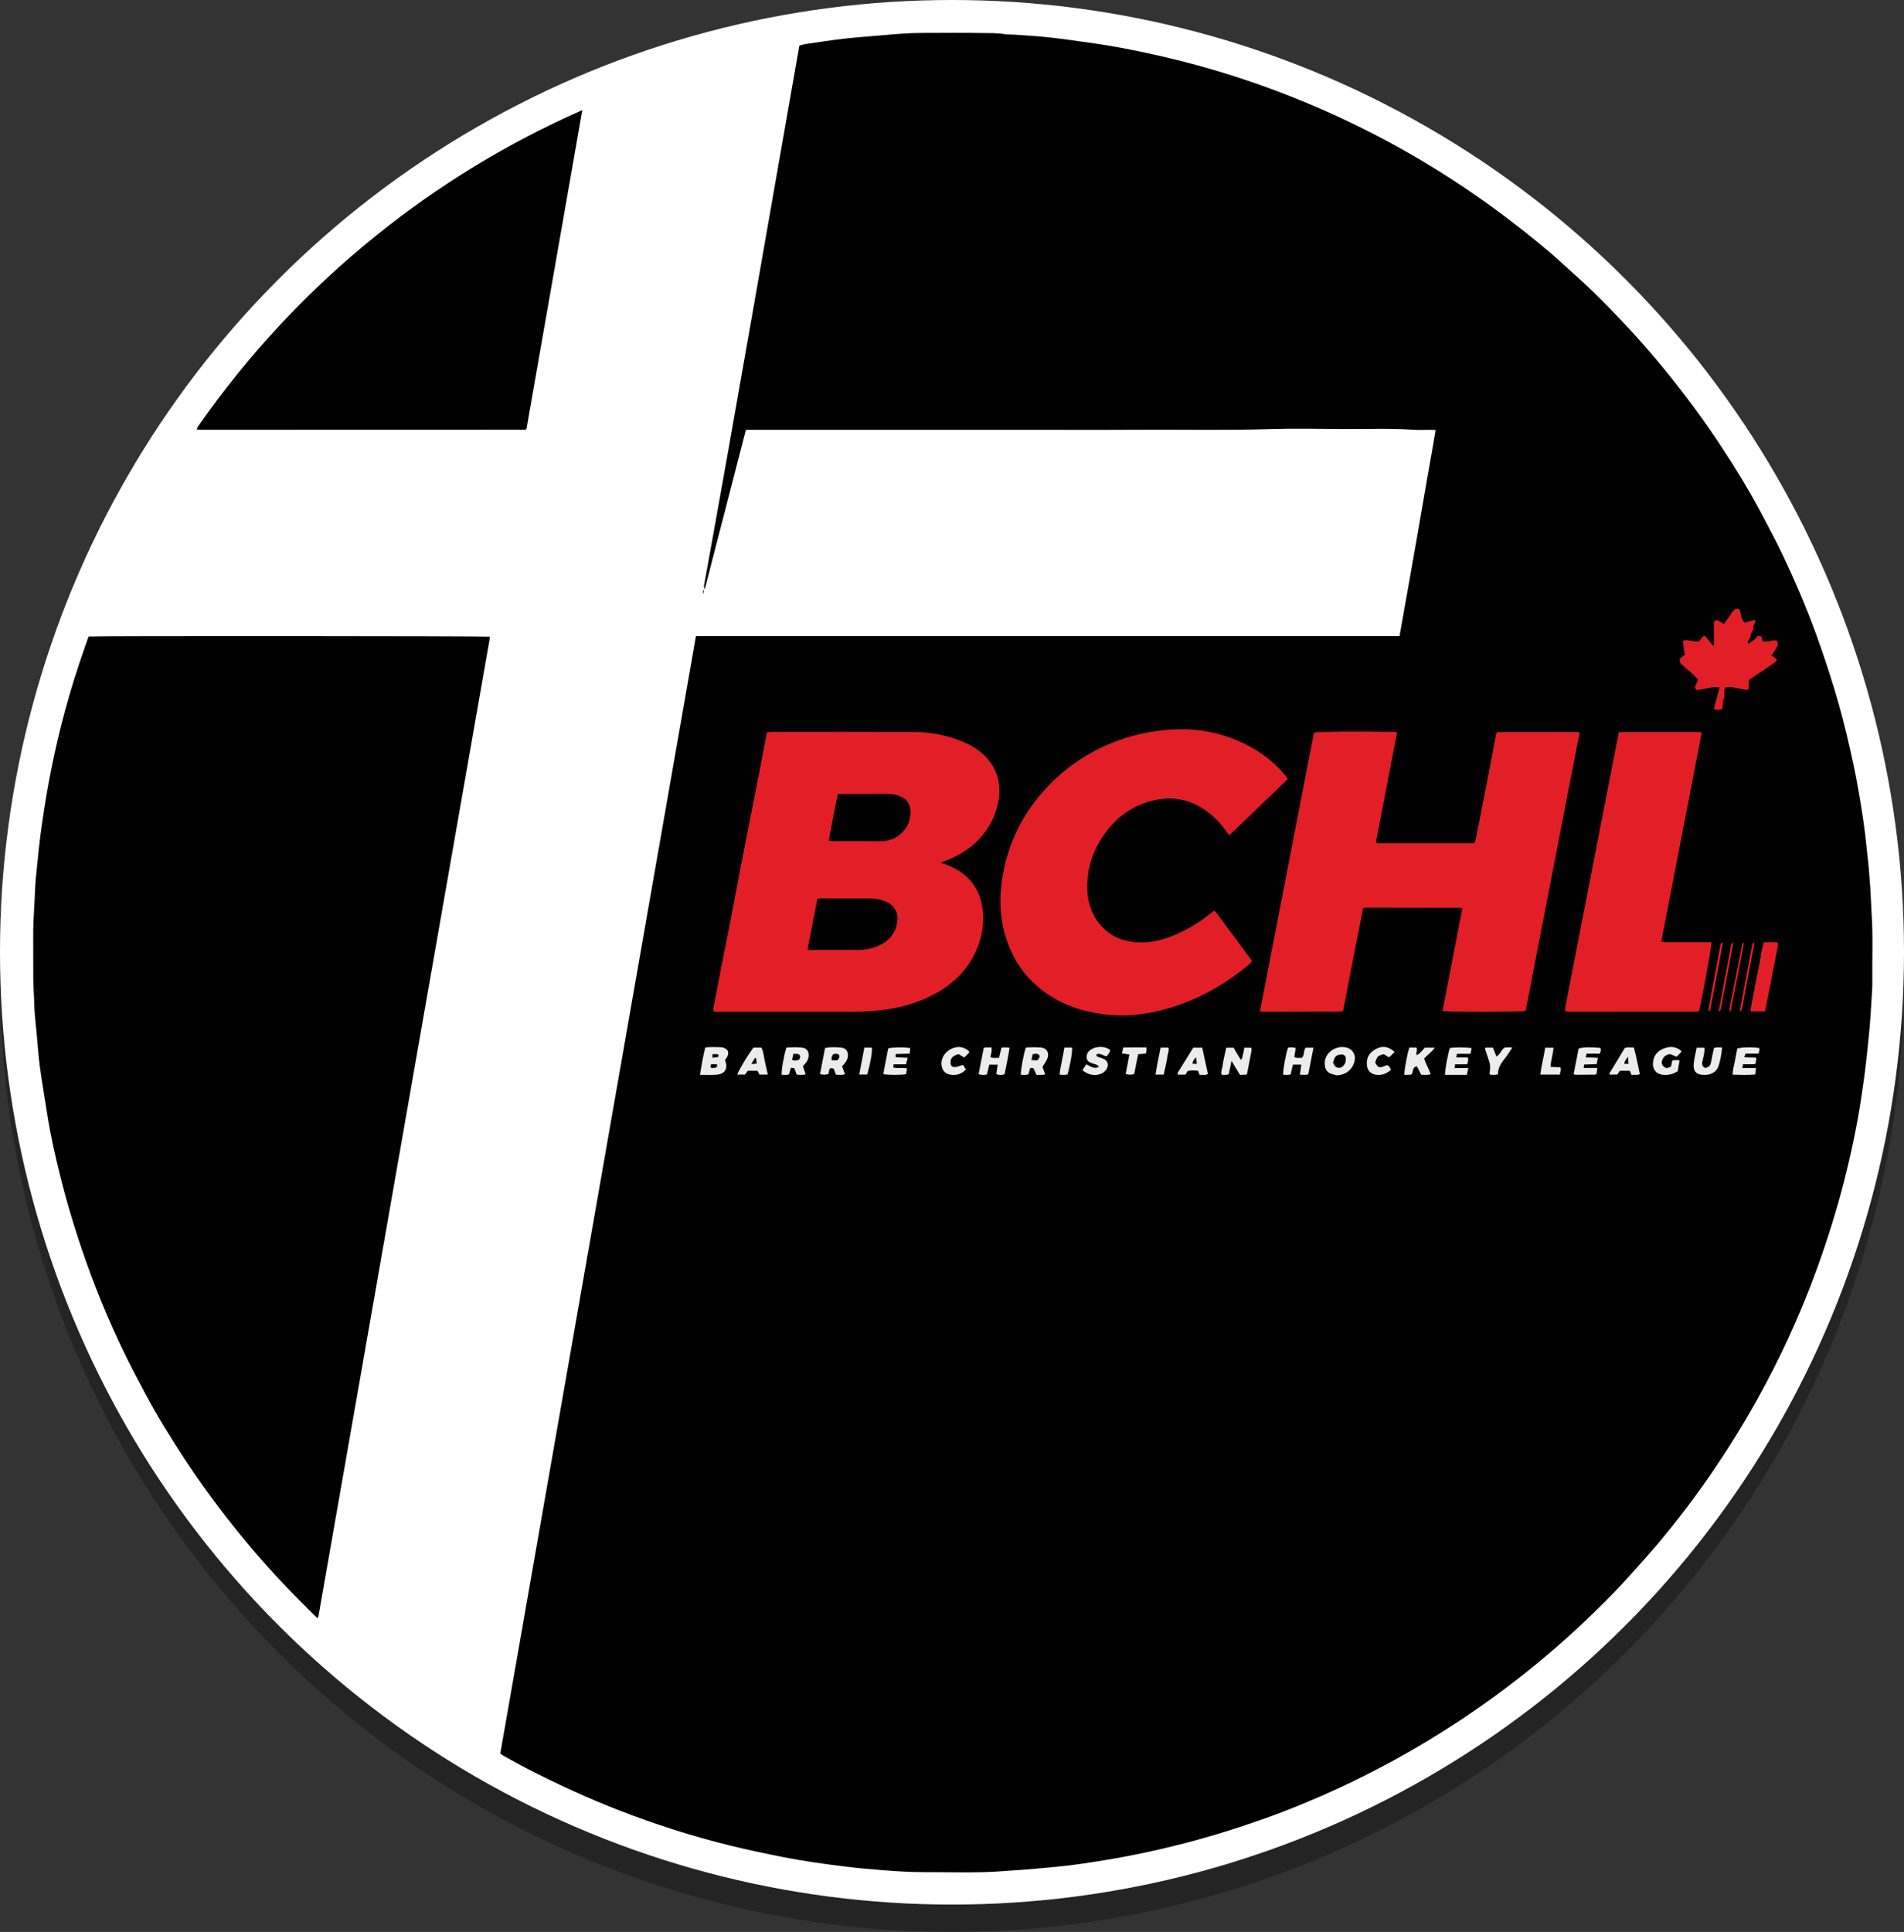
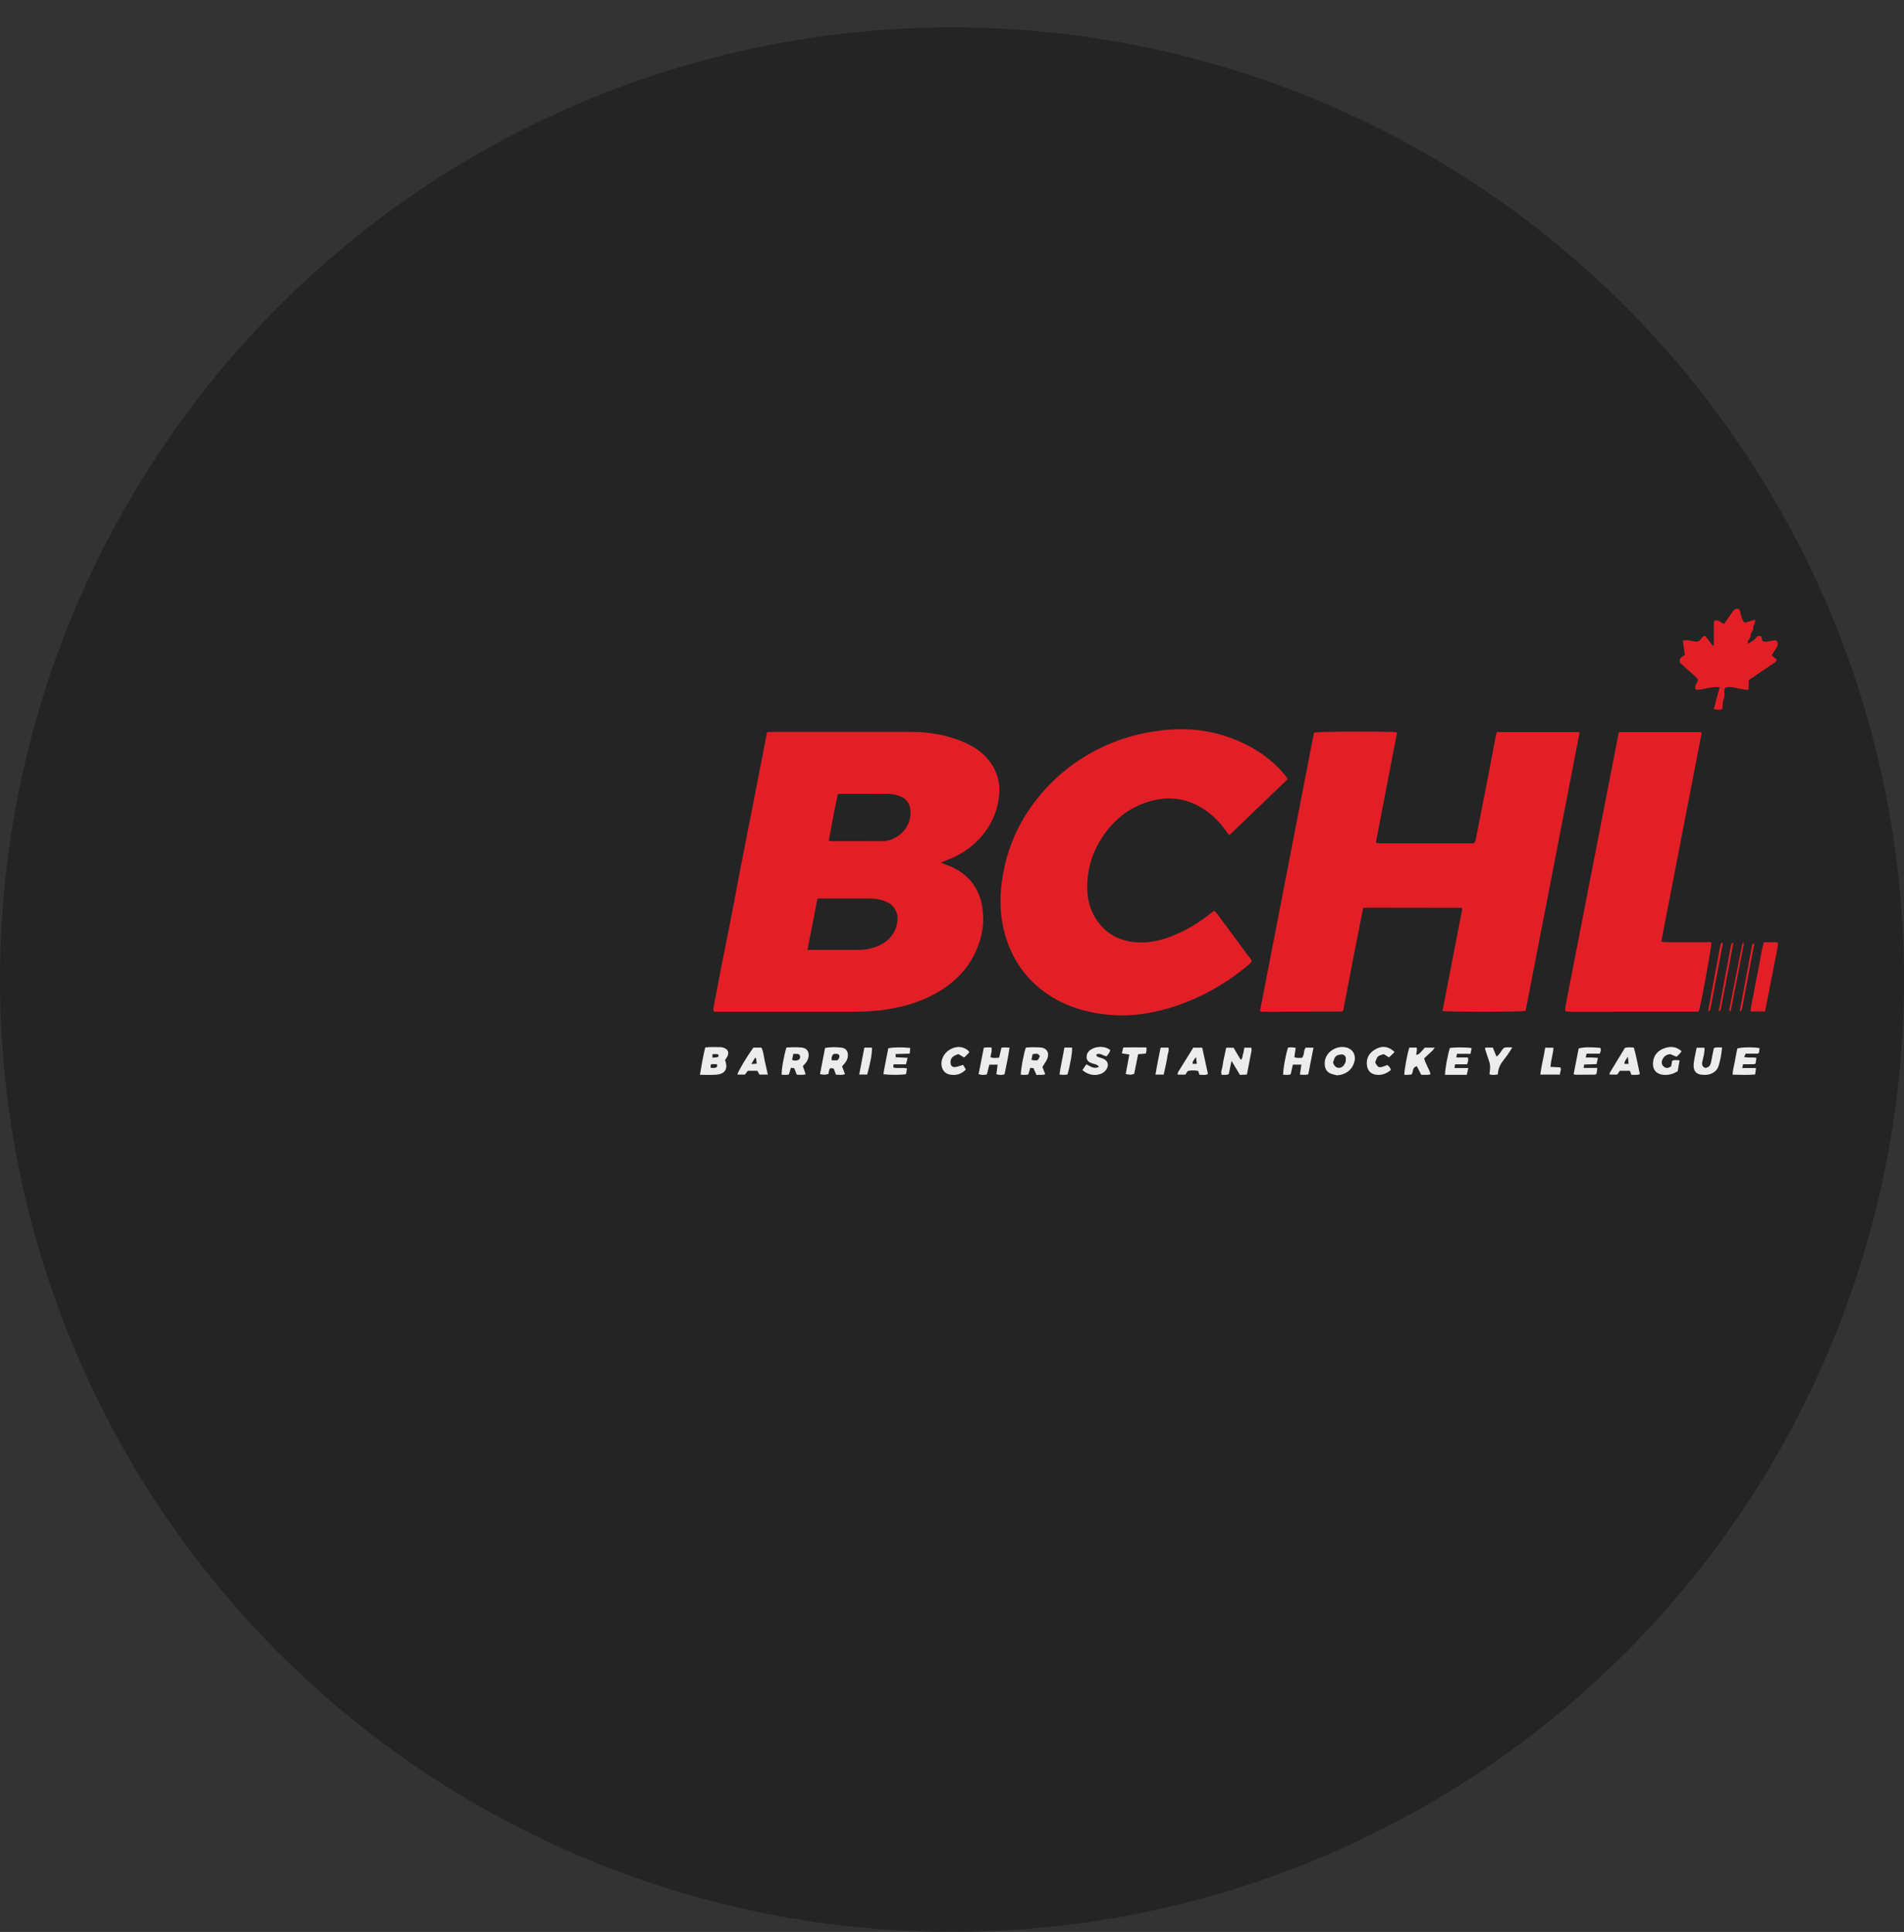
<svg xmlns="http://www.w3.org/2000/svg" version="1.1" id="Layer_1_copy" x="0px" y="0px" width="696.126px" height="706.126px" viewBox="0 0 696.126 706.126" enable-background="new 0 0 696.126 706.126" xml:space="preserve">
  <rect x="0" y="0" width="696.126" height="706.126" fill="#333333" stroke="none" />
  <circle opacity="0.3" fill-rule="evenodd" clip-rule="evenodd" fill="#020101" cx="348.063" cy="358.063" r="348.063" />
-   <circle fill-rule="evenodd" clip-rule="evenodd" fill="#FFFFFF" cx="348.063" cy="348.063" r="348.063" />
  <g>
-     <path fill-rule="evenodd" clip-rule="evenodd" fill="#020101" d="M254.438,232.502c85.907,0,171.49,0,257.239,0   c1.124-6.309,2.241-12.546,3.346-18.785c1.11-6.27,2.216-12.541,3.311-18.813c1.096-6.273,2.192-12.546,3.257-18.825   c1.061-6.251,2.239-12.483,3.279-18.899c-0.674-0.038-1.136-0.084-1.597-0.086c-2.24-0.007-4.489,0.128-6.718-0.026   c-8.703-0.604-17.414-0.185-26.12-0.267c-8.719-0.082-17.445-0.244-26.156,0.031c-15.748,0.497-31.493,0.154-47.238,0.24   c-15.839,0.086-31.679,0.019-47.518,0.019c-15.76,0-31.519,0-47.278,0c-15.759,0-31.519,0-47.277,0c-0.712,0-1.423,0-2.256,0   c-5.02,19.44-10.009,38.766-14.999,58.092c-0.093-0.016-0.185-0.032-0.278-0.048c0-0.458-0.07-0.928,0.01-1.371   c11.926-65.615,23.229-131.34,34.802-197.086c0.863-0.221,1.609-0.483,2.377-0.595c4.561-0.665,9.116-1.383,13.693-1.912   c4.345-0.502,8.712-0.803,13.071-1.179c3.168-0.273,6.334-0.576,9.508-0.769c2.39-0.145,4.788-0.178,7.184-0.186   c6.88-0.023,13.761-0.085,20.639,0.029c2.86,0.047,5.738-0.065,8.593,0.411c1.25,0.208,2.548,0.109,3.82,0.203   c4.204,0.308,8.42,0.521,12.605,0.994c5.524,0.625,11.029,1.433,16.535,2.215c6.15,0.874,12.246,2.053,18.326,3.333   c8.586,1.809,17.088,3.947,25.495,6.437c10.075,2.985,19.992,6.439,29.747,10.361c10.215,4.107,20.205,8.707,29.963,13.792   c9.196,4.792,18.145,10.02,26.858,15.651c12.41,8.02,24.216,16.852,35.503,26.376c3.352,2.828,6.528,5.862,9.815,8.768   c4.313,3.813,8.402,7.86,12.429,11.97c7.037,7.182,13.764,14.645,20.131,22.43c7.328,8.96,14.212,18.249,20.594,27.906   c5.146,7.787,10.018,15.743,14.426,23.971c2.862,5.342,5.719,10.695,8.317,16.167c4.511,9.494,8.634,19.156,12.22,29.05   c3.04,8.39,5.814,16.857,8.233,25.444c1.924,6.827,3.546,13.728,5.056,20.658c1.508,6.923,2.685,13.904,3.753,20.901   c0.707,4.636,1.152,9.313,1.677,13.977c0.444,3.955,0.736,7.922,1.014,11.894c0.211,3.024,0.266,6.051,0.467,9.069   c0.552,8.307,0.148,16.617,0.249,24.925c0.029,2.385-0.195,4.774-0.338,7.16c-0.182,3.02-0.346,6.042-0.612,9.055   c-0.344,3.881-0.758,7.755-1.185,11.628c-0.323,2.924-0.66,5.848-1.086,8.759c-0.655,4.485-1.297,8.978-2.115,13.436   c-1.323,7.207-2.883,14.366-4.673,21.474c-2.861,11.36-6.338,22.527-10.346,33.537c-3.135,8.612-6.647,17.066-10.479,25.384   c-3.57,7.747-7.477,15.33-11.634,22.782c-4.587,8.225-9.542,16.223-14.803,24.029c-6.69,9.931-13.909,19.471-21.643,28.611   c-3.139,3.711-6.453,7.273-9.67,10.919c-3.915,4.437-8.082,8.63-12.304,12.767c-7.412,7.263-15.136,14.183-23.197,20.716   c-8.742,7.085-17.788,13.76-27.197,19.938c-7.736,5.081-15.65,9.859-23.774,14.298c-6.514,3.558-13.13,6.906-19.862,10.021   c-8.893,4.115-17.939,7.864-27.174,11.156c-9.831,3.505-19.782,6.601-29.893,9.203c-9.568,2.462-19.216,4.519-28.965,6.104   c-5.963,0.969-11.937,1.89-17.958,2.438c-3.563,0.324-7.124,0.661-10.688,0.955c-2.379,0.196-4.766,0.292-7.144,0.493   c-10.212,0.859-20.444,0.403-30.667,0.434c-4.537,0.014-9.083-0.305-13.611-0.642c-4.993-0.371-9.985-0.821-14.951-1.445   c-7.495-0.942-14.987-1.962-22.399-3.438c-6.4-1.274-12.795-2.611-19.133-4.165c-13.858-3.396-27.423-7.741-40.729-12.906   c-11.38-4.418-22.442-9.528-33.305-15.079c-2.98-1.523-5.893-3.178-8.829-4.787c-0.413-0.226-0.777-0.541-1.274-0.894   C206.738,504.842,230.572,368.76,254.438,232.502z M30.78,237.234c-2.632,7.514-5.012,15.106-7.079,22.795   c-1.841,6.846-3.47,13.742-4.877,20.691c-1.39,6.864-2.509,13.769-3.52,20.699c-0.93,6.378-1.51,12.789-2.165,19.193   c-0.3,2.928-0.345,5.882-0.512,8.824c-0.262,4.618-0.546,9.233-0.486,13.866c0.061,4.718-0.028,9.438,0.028,14.156   c0.034,2.867,0.219,5.733,0.333,8.6c0.051,1.275,0.048,2.555,0.154,3.825c0.225,2.692,0.507,5.381,0.763,8.071   c0.384,4.039,0.632,8.096,1.182,12.111c0.82,5.985,1.852,11.942,2.794,17.911c1.144,7.241,2.767,14.387,4.528,21.493   c2.702,10.9,5.984,21.63,9.758,32.213c3.855,10.813,8.285,21.383,13.229,31.732c2.577,5.393,5.379,10.683,8.205,15.951   c4.449,8.295,9.368,16.313,14.551,24.169c6.154,9.327,12.787,18.305,19.833,26.974c6.795,8.36,13.994,16.364,21.576,24.02   c1.914,1.933,3.842,3.85,5.77,5.768c0.392,0.39,0.812,0.751,1.267,1.17c0.135-0.3,0.279-0.501,0.317-0.721   c20.895-119.205,41.783-238.413,62.668-357.62c0.013-0.074-0.016-0.161-0.046-0.233c-0.027-0.065-0.085-0.118-0.129-0.176   c-1.863-0.243-142.8-0.321-146.535-0.066C31.835,234.225,31.307,235.729,30.78,237.234z M137.692,85.958   c-25.094,20.178-46.842,43.497-65.289,69.892c-0.208,0.298-0.295,0.682-0.466,1.09c0.381,0.068,0.604,0.143,0.828,0.143   c39.755-0.006,79.511-0.018,119.267-0.032c0.071,0,0.146-0.05,0.211-0.089c0.068-0.041,0.127-0.097,0.247-0.19   c6.775-38.653,13.553-77.359,20.409-116.529C185.52,52.318,160.618,67.523,137.692,85.958z M257.037,215.763   c0.02,0.351,0.039,0.702,0.09,1.623c0.135-0.914,0.187-1.261,0.237-1.607C257.255,215.773,257.146,215.768,257.037,215.763z" />
-     <path fill-rule="evenodd" clip-rule="evenodd" fill="#E21F26" d="M629.69,344.473c0.08,0.233,0.197,0.391,0.173,0.523   c-1.493,7.932-2.995,15.862-4.513,23.789c-0.055,0.289-0.27,0.547-0.4,0.799c-0.121-0.017-0.194-0.006-0.229-0.037   c-0.058-0.051-0.104-0.125-0.129-0.198c-0.023-0.072-0.031-0.159-0.018-0.234c1.496-8.013,2.994-16.025,4.502-24.036   c0.026-0.144,0.157-0.274,0.256-0.396C629.379,344.624,629.466,344.6,629.69,344.473z M640.575,345.512   c-1.501,7.915-2.979,15.833-4.448,23.753c-0.02,0.103,0.139,0.236,0.265,0.438c0.198-0.384,0.467-0.707,0.535-1.068   c1.502-7.91,2.983-15.824,4.455-23.739c0.02-0.107-0.13-0.245-0.255-0.465C640.92,344.826,640.644,345.149,640.575,345.512z    M632.843,369.149c1.578-7.97,3.145-15.942,4.699-23.917c0.042-0.213-0.062-0.454-0.119-0.821   c-0.199,0.266-0.396,0.412-0.432,0.591c-1.572,7.894-3.133,15.79-4.682,23.689c-0.057,0.29,0.019,0.605,0.044,1.158   C632.62,369.477,632.808,369.328,632.843,369.149z M628.746,369.609c0.146-0.269,0.374-0.522,0.429-0.809   c1.523-7.984,3.029-15.972,4.531-23.96c0.012-0.061-0.057-0.146-0.104-0.206c-0.032-0.039-0.096-0.05-0.226-0.111   c-0.17,0.345-0.431,0.676-0.5,1.042c-1.505,7.975-2.989,15.953-4.478,23.932C628.515,369.534,628.63,369.572,628.746,369.609z    M346.937,314.104c5.774-2.344,10.531-5.987,14.016-11.182c2.157-3.216,3.518-6.746,4.147-10.602   c0.8-4.887-0.033-9.356-2.846-13.436c-2.387-3.462-5.701-5.789-9.48-7.462c-6.143-2.72-12.646-3.871-19.318-3.897   c-17.113-0.068-34.226-0.024-51.339-0.017c-0.54,0-1.079,0.094-1.696,0.151c-0.39,2.042-0.756,3.996-1.135,5.947   c-1.218,6.251-2.438,12.501-3.659,18.75c-0.901,4.607-1.811,9.214-2.714,13.821c-0.828,4.218-1.667,8.434-2.476,12.656   c-1.063,5.55-2.08,11.11-3.157,16.658c-1,5.157-2.07,10.3-3.081,15.455c-1.133,5.78-2.238,11.565-3.342,17.35   c-0.084,0.443-0.266,0.933,0.326,1.497c0.694,0,1.562,0,2.43,0c15.914,0,31.827-0.014,47.741,0.008   c4.476,0.006,8.919-0.209,13.353-0.928c6.037-0.978,11.808-2.712,17.168-5.654c6.692-3.675,11.953-8.763,15.068-15.857   c2.303-5.241,3.131-10.725,2.096-16.347c-1.188-6.46-4.838-11.197-10.823-14.024c-1.348-0.637-2.77-1.116-4.284-1.717   C345.015,314.853,345.981,314.491,346.937,314.104z M298.854,328.519c0.495-0.05,0.879-0.121,1.262-0.122   c6-0.006,11.999-0.014,17.998,0.004c2.259,0.007,4.405,0.461,6.475,1.456c2.203,1.059,3.963,3.684,3.501,6.953   c-0.607,4.294-3.037,7.137-6.846,8.849c-2.337,1.051-4.851,1.536-7.444,1.528c-5.358-0.019-10.718-0.005-16.077-0.005   c-0.706,0-1.412,0-2.506,0C296.47,340.748,297.653,334.675,298.854,328.519z M306.311,290.267c0.759-0.045,1.309-0.106,1.858-0.107   c5.358-0.007,10.716,0.005,16.074-0.01c1.698-0.005,3.348,0.266,4.907,0.905c2.36,0.966,3.589,2.695,3.729,5.331   c0.361,6.811-5.525,11.124-10.44,11.085c-6.158-0.049-12.316-0.012-18.474-0.021c-0.228,0-0.455-0.087-0.963-0.191   C304.07,301.494,305.121,295.882,306.311,290.267z M498.389,331.869c-1.264,6.403-2.51,12.645-3.726,18.893   c-1.215,6.246-2.4,12.499-3.573,18.62c-0.191,0.158-0.249,0.217-0.316,0.259c-0.065,0.04-0.141,0.089-0.212,0.089   c-9.678,0.022-19.355,0.042-29.033,0.055c-0.229,0-0.458-0.083-0.872-0.163c6.567-34.009,13.181-67.964,19.752-101.857   c2.263-0.378,17.356-0.5,28.938-0.257c0.46,0.01,0.919,0.109,1.455,0.177c-2.563,13.47-5.233,26.804-7.776,40.297   c0.535,0.117,0.896,0.265,1.258,0.265c11.358,0.01,22.718,0.005,34.077-0.001c0.154,0,0.309-0.056,0.682-0.128   c0.168-0.461,0.455-1.017,0.572-1.606c1.594-8.043,3.178-16.089,4.736-24.14c0.877-4.534,1.698-9.079,2.56-13.616   c0.072-0.379,0.259-0.736,0.412-1.159c10.025,0,20,0,29.888,0c0.136,0.149,0.205,0.196,0.23,0.26   c0.028,0.071,0.034,0.161,0.02,0.237c-6.564,33.83-13.132,67.659-19.688,101.433c-2.125,0.352-28.292,0.363-30.381,0.022   c2.417-12.499,4.833-24.996,7.243-37.455c-0.139-0.1-0.201-0.151-0.27-0.191c-0.067-0.039-0.141-0.095-0.212-0.095   c-11.518-0.021-23.035-0.037-34.554-0.049C499.287,331.757,498.977,331.813,498.389,331.869z M470.808,284.767   c-7.174,6.849-14.13,13.656-21.338,20.479c-0.41-0.476-0.743-0.789-0.988-1.159c-2.104-3.17-4.72-5.846-7.85-7.993   c-6.016-4.128-12.6-5.234-19.629-3.379c-8.406,2.218-14.532,7.435-18.934,14.799c-2.407,4.029-3.894,8.433-4.378,13.064   c-0.574,5.49,0.026,10.857,3.226,15.621c3.501,5.213,8.478,7.808,14.674,8.219c4.978,0.33,9.662-0.851,14.18-2.809   c4.343-1.882,8.405-4.248,12.114-7.203c0.625-0.498,1.272-0.967,2.017-1.53c0.317,0.311,0.69,0.589,0.956,0.947   c4.199,5.638,8.384,11.285,12.567,16.935c0.092,0.124,0.127,0.29,0.253,0.594c-0.293,0.346-0.587,0.812-0.989,1.147   c-8.682,7.249-18.339,12.723-29.211,15.96c-3.821,1.139-7.699,1.951-11.687,2.376c-2.719,0.29-5.425,0.416-8.126,0.252   c-8.645-0.524-16.839-2.597-24.184-7.409c-7.201-4.718-12.201-11.175-15.123-19.242c-2.322-6.414-3.003-13.08-2.345-19.818   c1.218-12.466,5.76-23.621,13.719-33.354c6.116-7.478,13.494-13.368,22.139-17.643c6.179-3.055,12.677-5.12,19.516-6.199   c4.843-0.764,9.688-1.083,14.554-0.736c5.026,0.358,9.926,1.465,14.647,3.256c6.505,2.469,12.316,6.041,17.192,11.048   c0.834,0.857,1.575,1.806,2.345,2.725C470.326,283.955,470.471,284.242,470.808,284.767z M572.266,369.454   c0.03-0.549-0.008-1.184,0.109-1.788c6.484-33.34,12.982-66.677,19.49-100.073c10.139,0,20.108,0,30.023,0   c0.115,0.127,0.184,0.175,0.21,0.24c0.028,0.071,0.035,0.161,0.02,0.237c-4.9,25.308-9.804,50.616-14.737,76.083   c0.576,0.078,1.094,0.206,1.611,0.208c4.797,0.016,9.594,0.009,14.391,0.009c0.787,0,1.574,0,2.348,0   c0.067,1.666-3.519,21.25-4.566,25.16c-0.068,0.042-0.135,0.087-0.204,0.125c-0.068,0.039-0.141,0.101-0.211,0.101   c-15.83,0.014-31.66,0.023-47.489,0.026c-0.232,0-0.466-0.063-0.694-0.114C572.494,369.652,572.436,369.578,572.266,369.454z    M620.803,248.333c-1.883-2.185-4.367-3.937-6.537-6.053c-0.588-1.607,0.638-2.231,1.729-2.894   c-0.247-1.776-0.483-3.476-0.718-5.154c1.997-0.798,3.817,0.664,5.793,0.164c0.855-0.497,1.075-1.973,2.41-1.915   c0.942,1.207,1.847,2.365,2.804,3.591c0.474-0.387,0.282-0.871,0.323-1.275c0.039-0.396,0.009-0.799,0.01-1.199   c0-0.48,0-0.96,0-1.44c0-0.4,0-0.799,0-1.199c0-0.48,0-0.96,0-1.44c0-0.4-0.014-0.8,0.003-1.2c0.019-0.467,0.062-0.933,0.095-1.398   c1.557-0.622,2.393,0.626,3.594,1.158c1.071-1.528,2.169-3.07,3.24-4.631c0.565-0.826,1.281-1.15,2.379-0.792   c0.738,1.53,0.472,3.563,1.954,4.955c1.214-0.356,2.466-0.723,3.754-1.101c0.348,1.234-0.79,2.039-0.648,3.025   c0.171,1.192-1.133,1.79-0.982,2.861c0.155,1.109-1.469,1.574-0.912,2.882c1.381-0.675,2.533-1.556,3.548-2.809   c0.407,0.04,0.857,0.083,1.344,0.131c0.136,0.621,0.252,1.147,0.354,1.618c1.791,0.955,3.474-0.582,5.234-0.072   c0.503,0.843,0.526,1.646,0.007,2.468c-0.593,0.938-1.18,1.879-1.835,2.925c0.604,0.496,1.201,0.984,1.904,1.561   c-0.177,0.293-0.292,0.709-0.563,0.898c-1.944,1.353-3.92,2.659-5.886,3.981c-1.243,0.836-2.486,1.673-3.84,2.584   c0,1.125,0,2.223,0,3.297c-0.378,0.146-0.607,0.327-0.8,0.294c-1.563-0.265-3.124-0.542-4.672-0.873   c-1.034-0.222-2.04-0.287-3.076,0.047c-0.838,1.257,0.006,2.77-0.538,3.949c-0.573,1.241-0.369,2.492-0.55,3.82   c-0.989,0.488-1.966,0.347-3.134,0.086c0.711-2.669,1.395-5.236,2.124-7.974c-2.964-0.47-5.739,0.989-8.585,0.924   C619.062,250.615,620.757,249.752,620.803,248.333z M645.332,369.695c-1.821,0-3.471,0-5.312,0c0.265-2.92,1.042-5.653,1.49-8.435   c0.453-2.818,1.119-5.602,1.642-8.41c0.521-2.792,0.875-5.619,1.73-8.433c1.752-0.016,3.397-0.199,5.087,0.124   c0,0.563,0.076,1.044-0.012,1.494C648.432,353.905,646.886,361.771,645.332,369.695z" />
+     <path fill-rule="evenodd" clip-rule="evenodd" fill="#E21F26" d="M629.69,344.473c0.08,0.233,0.197,0.391,0.173,0.523   c-1.493,7.932-2.995,15.862-4.513,23.789c-0.055,0.289-0.27,0.547-0.4,0.799c-0.121-0.017-0.194-0.006-0.229-0.037   c-0.058-0.051-0.104-0.125-0.129-0.198c-0.023-0.072-0.031-0.159-0.018-0.234c1.496-8.013,2.994-16.025,4.502-24.036   c0.026-0.144,0.157-0.274,0.256-0.396C629.379,344.624,629.466,344.6,629.69,344.473z M640.575,345.512   c-1.501,7.915-2.979,15.833-4.448,23.753c-0.02,0.103,0.139,0.236,0.265,0.438c0.198-0.384,0.467-0.707,0.535-1.068   c1.502-7.91,2.983-15.824,4.455-23.739C640.92,344.826,640.644,345.149,640.575,345.512z    M632.843,369.149c1.578-7.97,3.145-15.942,4.699-23.917c0.042-0.213-0.062-0.454-0.119-0.821   c-0.199,0.266-0.396,0.412-0.432,0.591c-1.572,7.894-3.133,15.79-4.682,23.689c-0.057,0.29,0.019,0.605,0.044,1.158   C632.62,369.477,632.808,369.328,632.843,369.149z M628.746,369.609c0.146-0.269,0.374-0.522,0.429-0.809   c1.523-7.984,3.029-15.972,4.531-23.96c0.012-0.061-0.057-0.146-0.104-0.206c-0.032-0.039-0.096-0.05-0.226-0.111   c-0.17,0.345-0.431,0.676-0.5,1.042c-1.505,7.975-2.989,15.953-4.478,23.932C628.515,369.534,628.63,369.572,628.746,369.609z    M346.937,314.104c5.774-2.344,10.531-5.987,14.016-11.182c2.157-3.216,3.518-6.746,4.147-10.602   c0.8-4.887-0.033-9.356-2.846-13.436c-2.387-3.462-5.701-5.789-9.48-7.462c-6.143-2.72-12.646-3.871-19.318-3.897   c-17.113-0.068-34.226-0.024-51.339-0.017c-0.54,0-1.079,0.094-1.696,0.151c-0.39,2.042-0.756,3.996-1.135,5.947   c-1.218,6.251-2.438,12.501-3.659,18.75c-0.901,4.607-1.811,9.214-2.714,13.821c-0.828,4.218-1.667,8.434-2.476,12.656   c-1.063,5.55-2.08,11.11-3.157,16.658c-1,5.157-2.07,10.3-3.081,15.455c-1.133,5.78-2.238,11.565-3.342,17.35   c-0.084,0.443-0.266,0.933,0.326,1.497c0.694,0,1.562,0,2.43,0c15.914,0,31.827-0.014,47.741,0.008   c4.476,0.006,8.919-0.209,13.353-0.928c6.037-0.978,11.808-2.712,17.168-5.654c6.692-3.675,11.953-8.763,15.068-15.857   c2.303-5.241,3.131-10.725,2.096-16.347c-1.188-6.46-4.838-11.197-10.823-14.024c-1.348-0.637-2.77-1.116-4.284-1.717   C345.015,314.853,345.981,314.491,346.937,314.104z M298.854,328.519c0.495-0.05,0.879-0.121,1.262-0.122   c6-0.006,11.999-0.014,17.998,0.004c2.259,0.007,4.405,0.461,6.475,1.456c2.203,1.059,3.963,3.684,3.501,6.953   c-0.607,4.294-3.037,7.137-6.846,8.849c-2.337,1.051-4.851,1.536-7.444,1.528c-5.358-0.019-10.718-0.005-16.077-0.005   c-0.706,0-1.412,0-2.506,0C296.47,340.748,297.653,334.675,298.854,328.519z M306.311,290.267c0.759-0.045,1.309-0.106,1.858-0.107   c5.358-0.007,10.716,0.005,16.074-0.01c1.698-0.005,3.348,0.266,4.907,0.905c2.36,0.966,3.589,2.695,3.729,5.331   c0.361,6.811-5.525,11.124-10.44,11.085c-6.158-0.049-12.316-0.012-18.474-0.021c-0.228,0-0.455-0.087-0.963-0.191   C304.07,301.494,305.121,295.882,306.311,290.267z M498.389,331.869c-1.264,6.403-2.51,12.645-3.726,18.893   c-1.215,6.246-2.4,12.499-3.573,18.62c-0.191,0.158-0.249,0.217-0.316,0.259c-0.065,0.04-0.141,0.089-0.212,0.089   c-9.678,0.022-19.355,0.042-29.033,0.055c-0.229,0-0.458-0.083-0.872-0.163c6.567-34.009,13.181-67.964,19.752-101.857   c2.263-0.378,17.356-0.5,28.938-0.257c0.46,0.01,0.919,0.109,1.455,0.177c-2.563,13.47-5.233,26.804-7.776,40.297   c0.535,0.117,0.896,0.265,1.258,0.265c11.358,0.01,22.718,0.005,34.077-0.001c0.154,0,0.309-0.056,0.682-0.128   c0.168-0.461,0.455-1.017,0.572-1.606c1.594-8.043,3.178-16.089,4.736-24.14c0.877-4.534,1.698-9.079,2.56-13.616   c0.072-0.379,0.259-0.736,0.412-1.159c10.025,0,20,0,29.888,0c0.136,0.149,0.205,0.196,0.23,0.26   c0.028,0.071,0.034,0.161,0.02,0.237c-6.564,33.83-13.132,67.659-19.688,101.433c-2.125,0.352-28.292,0.363-30.381,0.022   c2.417-12.499,4.833-24.996,7.243-37.455c-0.139-0.1-0.201-0.151-0.27-0.191c-0.067-0.039-0.141-0.095-0.212-0.095   c-11.518-0.021-23.035-0.037-34.554-0.049C499.287,331.757,498.977,331.813,498.389,331.869z M470.808,284.767   c-7.174,6.849-14.13,13.656-21.338,20.479c-0.41-0.476-0.743-0.789-0.988-1.159c-2.104-3.17-4.72-5.846-7.85-7.993   c-6.016-4.128-12.6-5.234-19.629-3.379c-8.406,2.218-14.532,7.435-18.934,14.799c-2.407,4.029-3.894,8.433-4.378,13.064   c-0.574,5.49,0.026,10.857,3.226,15.621c3.501,5.213,8.478,7.808,14.674,8.219c4.978,0.33,9.662-0.851,14.18-2.809   c4.343-1.882,8.405-4.248,12.114-7.203c0.625-0.498,1.272-0.967,2.017-1.53c0.317,0.311,0.69,0.589,0.956,0.947   c4.199,5.638,8.384,11.285,12.567,16.935c0.092,0.124,0.127,0.29,0.253,0.594c-0.293,0.346-0.587,0.812-0.989,1.147   c-8.682,7.249-18.339,12.723-29.211,15.96c-3.821,1.139-7.699,1.951-11.687,2.376c-2.719,0.29-5.425,0.416-8.126,0.252   c-8.645-0.524-16.839-2.597-24.184-7.409c-7.201-4.718-12.201-11.175-15.123-19.242c-2.322-6.414-3.003-13.08-2.345-19.818   c1.218-12.466,5.76-23.621,13.719-33.354c6.116-7.478,13.494-13.368,22.139-17.643c6.179-3.055,12.677-5.12,19.516-6.199   c4.843-0.764,9.688-1.083,14.554-0.736c5.026,0.358,9.926,1.465,14.647,3.256c6.505,2.469,12.316,6.041,17.192,11.048   c0.834,0.857,1.575,1.806,2.345,2.725C470.326,283.955,470.471,284.242,470.808,284.767z M572.266,369.454   c0.03-0.549-0.008-1.184,0.109-1.788c6.484-33.34,12.982-66.677,19.49-100.073c10.139,0,20.108,0,30.023,0   c0.115,0.127,0.184,0.175,0.21,0.24c0.028,0.071,0.035,0.161,0.02,0.237c-4.9,25.308-9.804,50.616-14.737,76.083   c0.576,0.078,1.094,0.206,1.611,0.208c4.797,0.016,9.594,0.009,14.391,0.009c0.787,0,1.574,0,2.348,0   c0.067,1.666-3.519,21.25-4.566,25.16c-0.068,0.042-0.135,0.087-0.204,0.125c-0.068,0.039-0.141,0.101-0.211,0.101   c-15.83,0.014-31.66,0.023-47.489,0.026c-0.232,0-0.466-0.063-0.694-0.114C572.494,369.652,572.436,369.578,572.266,369.454z    M620.803,248.333c-1.883-2.185-4.367-3.937-6.537-6.053c-0.588-1.607,0.638-2.231,1.729-2.894   c-0.247-1.776-0.483-3.476-0.718-5.154c1.997-0.798,3.817,0.664,5.793,0.164c0.855-0.497,1.075-1.973,2.41-1.915   c0.942,1.207,1.847,2.365,2.804,3.591c0.474-0.387,0.282-0.871,0.323-1.275c0.039-0.396,0.009-0.799,0.01-1.199   c0-0.48,0-0.96,0-1.44c0-0.4,0-0.799,0-1.199c0-0.48,0-0.96,0-1.44c0-0.4-0.014-0.8,0.003-1.2c0.019-0.467,0.062-0.933,0.095-1.398   c1.557-0.622,2.393,0.626,3.594,1.158c1.071-1.528,2.169-3.07,3.24-4.631c0.565-0.826,1.281-1.15,2.379-0.792   c0.738,1.53,0.472,3.563,1.954,4.955c1.214-0.356,2.466-0.723,3.754-1.101c0.348,1.234-0.79,2.039-0.648,3.025   c0.171,1.192-1.133,1.79-0.982,2.861c0.155,1.109-1.469,1.574-0.912,2.882c1.381-0.675,2.533-1.556,3.548-2.809   c0.407,0.04,0.857,0.083,1.344,0.131c0.136,0.621,0.252,1.147,0.354,1.618c1.791,0.955,3.474-0.582,5.234-0.072   c0.503,0.843,0.526,1.646,0.007,2.468c-0.593,0.938-1.18,1.879-1.835,2.925c0.604,0.496,1.201,0.984,1.904,1.561   c-0.177,0.293-0.292,0.709-0.563,0.898c-1.944,1.353-3.92,2.659-5.886,3.981c-1.243,0.836-2.486,1.673-3.84,2.584   c0,1.125,0,2.223,0,3.297c-0.378,0.146-0.607,0.327-0.8,0.294c-1.563-0.265-3.124-0.542-4.672-0.873   c-1.034-0.222-2.04-0.287-3.076,0.047c-0.838,1.257,0.006,2.77-0.538,3.949c-0.573,1.241-0.369,2.492-0.55,3.82   c-0.989,0.488-1.966,0.347-3.134,0.086c0.711-2.669,1.395-5.236,2.124-7.974c-2.964-0.47-5.739,0.989-8.585,0.924   C619.062,250.615,620.757,249.752,620.803,248.333z M645.332,369.695c-1.821,0-3.471,0-5.312,0c0.265-2.92,1.042-5.653,1.49-8.435   c0.453-2.818,1.119-5.602,1.642-8.41c0.521-2.792,0.875-5.619,1.73-8.433c1.752-0.016,3.397-0.199,5.087,0.124   c0,0.563,0.076,1.044-0.012,1.494C648.432,353.905,646.886,361.771,645.332,369.695z" />
    <path fill-rule="evenodd" clip-rule="evenodd" fill="#EDECEC" d="M265.069,387.474c1.237,3.154,0.051,5.116-3.312,5.339   c-1.887,0.125-3.781,0.052-5.85,0.024c0.563-3.472,1.149-6.716,1.927-9.979c1.972-0.27,3.871-0.104,5.763-0.106   c0.384-0.001,0.783,0.137,1.15,0.275c1.338,0.505,1.827,1.514,1.304,2.846C265.827,386.444,265.404,386.938,265.069,387.474z    M260.49,386.592c0.688-0.064,1.293-0.085,1.879-0.201c0.16-0.032,0.363-0.349,0.365-0.537s-0.208-0.528-0.351-0.543   c-0.6-0.062-1.209-0.025-1.893-0.025C260.49,385.721,260.49,386.071,260.49,386.592z M260.017,388.964   c-0.106,0.307-0.212,0.52-0.246,0.742c-0.02,0.135,0.073,0.287,0.163,0.597c0.484,0,1.033,0.082,1.545-0.021   c0.619-0.126,0.917-0.547,0.588-1.317C261.391,388.964,260.712,388.964,260.017,388.964z M453.348,392.873   c0.903-0.04,1.677-0.074,2.529-0.113c0.586-2.992,1.159-5.87,1.7-8.754c0.064-0.345-0.047-0.724-0.075-1.063   c-0.956,0-1.72,0-2.572,0c-0.145,0.793-0.179,1.522-0.422,2.174c-0.255,0.681-0.078,1.553-0.845,2.264   c-0.51-0.826-0.93-1.488-1.329-2.162c-0.442-0.748-0.866-1.508-1.307-2.277c-0.916,0-1.761,0-2.708,0   c-0.255,1.166-0.504,2.241-0.723,3.321c-0.221,1.093-0.484,2.185-0.594,3.289c-0.105,1.06-0.778,2.077-0.37,3.292   c0.945-0.04,1.806,0.194,2.629-0.265c0.295-1.431,0.58-2.813,0.999-4.845C451.482,389.768,452.41,391.313,453.348,392.873z    M287.529,382.863c1.835-0.078,3.748-0.166,5.636,0.024c1.948,0.196,2.816,1.702,2.395,3.639c-0.287,1.317-1.114,2.26-2.022,3.128   c0.348,1.032,0.67,1.991,1.016,3.021c-1.148,0.283-2.163,0.203-3.264,0.093c-0.29-0.754-0.569-1.48-0.896-2.33   c-0.326-0.046-0.696-0.097-1.218-0.17c-0.241,0.8-0.465,1.541-0.721,2.391c-0.806,0.391-1.747,0.133-2.674,0.174   C285.701,390.87,286.548,386.049,287.529,382.863z M289.592,387.422c0.805,0.271,1.479,0.313,2.161,0.046   c0.586-0.229,0.834-0.673,0.776-1.292c-0.05-0.535-0.357-0.889-0.868-0.953c-0.523-0.065-1.062-0.015-1.614-0.015   C289.878,386.03,289.742,386.689,289.592,387.422z M307.869,389.751c0.356,0.95,0.688,1.834,1.072,2.857   c-1.131,0.439-2.19,0.199-3.309,0.187c-0.294-0.795-0.563-1.523-0.823-2.229c-1.246-0.242-1.44-0.186-1.658,0.599   c-0.124,0.449-0.16,0.924-0.232,1.364c-1.454,0.36-1.454,0.36-3.115,0.063c0.613-3.17,1.226-6.34,1.852-9.575   c2.044-0.37,4.037-0.3,5.99-0.108c1.821,0.178,2.613,1.671,2.296,3.479C309.691,387.813,308.765,388.766,307.869,389.751z    M304.107,387.539c0.717,0,1.39,0,2.044,0c0.547-0.558,0.94-1.104,0.671-1.901c-0.647-0.697-1.417-0.444-2.097-0.389   C304.122,385.947,303.88,386.63,304.107,387.539z M381.129,389.975c0.266,0.701,0.628,1.655,1.015,2.673   c-1.054,0.393-2.073,0.099-3.184,0.257c-0.375-0.845-0.718-1.617-1.104-2.489c-0.341-0.027-0.718-0.059-1.172-0.096   c-0.243,0.8-0.471,1.547-0.715,2.351c-0.917,0.332-1.833,0.139-2.744,0.167c-0.047-1.871,1.098-8,1.846-9.933   c1.76-0.185,3.59-0.16,5.396-0.043c2.158,0.14,3.247,1.813,2.515,3.887C382.599,387.831,381.832,388.778,381.129,389.975z    M377.095,387.403c2.361,0.357,2.361,0.357,3.082-1.368c-0.623-1.25-1.632-0.84-2.637-0.728   C377.376,386.081,377.235,386.74,377.095,387.403z M477.365,382.927c-0.902,1.131-0.307,2.655-1.37,3.722   c-0.868-0.069-1.812,0.223-2.764-0.281c0.165-1.112,0.326-2.194,0.497-3.341c-1.023-0.312-1.942-0.239-2.829-0.104   c-0.916,2.942-1.8,7.867-1.769,9.913c0.929-0.034,1.865,0.188,2.764-0.184c0.271-1.203,0.53-2.351,0.796-3.531   c1.049,0,1.982,0,3.109,0c-0.183,1.237-0.348,2.364-0.534,3.631c1.071,0.128,1.989,0.199,3.055-0.084   c0.621-3.174,1.244-6.36,1.904-9.74C478.984,382.927,478.135,382.927,477.365,382.927z M513.424,392.855   c0.467,0,0.933,0.019,1.396-0.005c0.455-0.022,0.908-0.086,1.26-0.121c0.756-1.02,0.125-2.675,1.953-2.998   c0.509,0.991,1.038,2.024,1.592,3.103c1.136-0.049,2.226,0.21,3.422-0.206c-0.597-2.05-1.834-3.768-2.358-5.797   c1.05-0.975,2.054-1.883,3.026-2.823c0.313-0.303,0.542-0.691,0.846-1.088c-1.265,0-2.369,0-3.66,0   c-0.43,0.496-0.86,1.082-1.383,1.571c-0.469,0.439-0.882,1.065-1.673,1.055c-0.106-0.956,0.456-1.781,0.048-2.659   c-0.875,0-1.657,0-2.604,0C514.557,384.915,513.464,390.739,513.424,392.855z M367.267,392.68c0.661-3.241,1.353-6.401,1.839-9.741   c-0.612-0.047-1.075-0.109-1.539-0.11c-0.46-0.001-0.921,0.06-1.421,0.096c-0.301,1.264-0.572,2.405-0.867,3.646   c-1.083,0.096-2.082,0.244-3.147-0.142c0.092-1.188,0.709-2.301,0.324-3.605c-0.635,0-1.185-0.013-1.732,0.004   c-0.31,0.01-0.617,0.067-1.034,0.116c-0.637,3.223-1.265,6.405-1.905,9.646c1.09,0.416,2.072,0.337,3.038,0.111   c0.312-1.261,0.592-2.397,0.878-3.562c1.08,0,2.014,0,3.048,0c-0.162,1.201-0.309,2.29-0.465,3.443   C365.284,393.042,366.271,392.921,367.267,392.68z M488.792,393.035c-0.828-0.235-1.706-0.366-2.473-0.731   c-1.232-0.585-1.827-1.617-1.965-3.032c-0.437-4.475,4.106-7.283,7.741-6.45c2.502,0.572,3.769,2.783,3.081,5.276   C494.359,391.064,491.947,392.882,488.792,393.035z M487.361,388.375c0.442,1.173,1.062,1.908,2.141,1.921   c1.174,0.015,1.864-0.83,2.32-1.78c0.226-0.469,0.206-1.069,0.238-1.614c0.052-0.872-0.761-1.54-1.539-1.5   c-1.094,0.057-2.229,0.318-2.686,1.578C487.675,387.425,487.53,387.876,487.361,388.375z M532.678,385.174c1.72,0,3.3,0,4.956,0   c0.158-0.771,0.292-1.426,0.427-2.085c-2.011-0.335-5.954-0.347-7.951-0.051c-0.699,1.85-1.845,8.017-1.791,9.815   c1.974,0,3.956,0,5.938,0c0.629,0,1.258,0,2.026,0c0.183-0.834,0.341-1.558,0.543-2.479c-1.788,0-3.363,0-5.049,0   c0.08-0.525,0.134-0.879,0.208-1.367c1.554,0,2.969,0,4.373,0c0.387-0.862,0.571-1.58,0.314-2.504c-1.438,0-2.772,0-4.226,0   C532.538,385.982,532.598,385.634,532.678,385.174z M637.284,388.994c1.391,0,2.657,0.011,3.923-0.011   c0.214-0.004,0.426-0.15,0.64-0.231c0.108-0.71,0.21-1.375,0.319-2.096c-1.52-0.328-2.961,0.084-4.483-0.327   c0.22-0.472,0.373-0.801,0.564-1.212c1.499,0,2.927,0.006,4.354-0.011c0.13-0.002,0.258-0.154,0.506-0.314   c0.063-0.513,0.135-1.116,0.206-1.716c-2.579-0.413-6.582-0.334-8.124,0.157c-0.3,1.526-0.638,3.075-0.9,4.638   c-0.268,1.597-0.781,3.16-0.827,4.918c2.811,0.063,5.481,0.184,8.246-0.067c0.105-0.812,0.192-1.482,0.306-2.358   c-1.726,0-3.295,0-5.017,0C637.113,389.808,637.186,389.464,637.284,388.994z M576.029,392.827   c2.396-0.001,4.791-0.021,7.187-0.055c0.129-0.002,0.255-0.161,0.493-0.322c0.08-0.578,0.172-1.245,0.292-2.116   c-1.768,0-3.344,0-4.982,0c0.06-0.494,0.097-0.795,0.15-1.233c1.536-0.056,3.028-0.109,4.561-0.165   c0.163-0.763,0.307-1.438,0.489-2.295c-0.846-0.046-1.543-0.098-2.241-0.116c-0.707-0.02-1.415-0.005-2.22-0.005   c0.125-0.551,0.206-0.91,0.318-1.402c1.697,0,3.271,0,4.833,0c0.276-0.813,0.577-1.455,0.168-2.124   c-3.739-0.331-6.338-0.257-7.903,0.235c-0.604,3.094-1.215,6.218-1.83,9.371C575.587,392.684,575.808,392.827,576.029,392.827z    M331.235,389.022c0.219-0.854,0.392-1.533,0.61-2.389c-1.526-0.074-2.93-0.143-4.387-0.213c0-0.414,0-0.714,0-1.168   c1.686-0.05,3.329-0.098,5.142-0.15c0.069-0.76,0.13-1.416,0.19-2.067c-2.9-0.338-6.37-0.277-8.031,0.134   c-0.539,2.761-1.089,5.557-1.626,8.355c-0.07,0.367-0.069,0.747-0.101,1.114c2.136,0.298,6.27,0.288,8.199-0.015   c0.125-0.656,0.253-1.333,0.394-2.075c-1.666-0.486-3.378,0.116-5.031-0.402c0.031-0.351,0.058-0.646,0.1-1.124   C328.25,389.022,329.739,389.022,331.235,389.022z M619.313,388.157c-0.576,3.98,1.342,4.88,4.632,4.691   c0.237-0.014,0.478-0.04,0.709-0.096c1.741-0.42,3.111-1.407,3.662-3.104c0.698-2.15,1.069-4.393,1.297-6.78   c-1.114-0.006-2.047-0.242-2.989,0.235c-0.355,1.716-0.753,3.414-1.047,5.13c-0.22,1.287-0.915,1.953-2.126,2.1   c-1.003-0.454-1.307-1.118-1.094-2.148c0.348-1.69,0.945-3.351,0.834-5.242c-0.896,0-1.744,0-2.868,0   C619.971,384.735,619.563,386.435,619.313,388.157z M596.487,392.867c-0.23-0.571-0.4-0.992-0.604-1.494c-1.206,0-2.384,0-3.634,0   c-0.302,0.42-0.619,0.862-0.997,1.39c-0.884,0-1.818,0-2.759,0c0-0.243-0.061-0.438,0.009-0.553   c1.85-3.069,3.712-6.131,5.557-9.167c1.094-0.376,2.122-0.205,3.295-0.164c0.91,3.188,1.453,6.459,2.197,9.716   C598.568,393.041,597.603,392.782,596.487,392.867z M595.429,388.848c-0.076-0.812-0.135-1.443-0.246-2.624   c-0.668,1.116-1.346,1.609-1.256,2.624C594.372,388.848,594.742,388.848,595.429,388.848z M434.214,391.485   c-0.309,0.488-0.561,0.886-0.822,1.301c-0.936,0-1.802,0-2.827,0c0.047-0.338,0.002-0.66,0.134-0.874   c1.835-2.989,3.693-5.963,5.579-8.993c1.055,0,2.07,0,3.262,0c0.696,3.189,1.388,6.359,2.1,9.616   c-0.978,0.6-2.007,0.216-3.069,0.322c-0.168-0.466-0.32-0.886-0.524-1.451C436.768,391.213,435.456,391.121,434.214,391.485z    M437.283,386.38c-0.751,0.917-1.292,1.49-1.252,2.447c0.538,0,0.989,0,1.552,0C437.491,388.079,437.412,387.429,437.283,386.38z    M614.085,387.564c-1.011-0.108-1.841-0.179-2.701,0.1c-0.155,0.788-0.29,1.479-0.416,2.121c-0.287,0.144-0.5,0.252-0.715,0.358   c-0.853,0.426-1.582,0.115-2.16-0.49c-0.589-0.616-0.681-1.371-0.366-2.202c0.507-1.339,1.481-2.002,2.913-2.179   c0.749,0.313,1.531,0.64,2.317,0.967c0.366-0.342,0.67-0.597,0.939-0.884c0.309-0.328,0.586-0.685,0.947-1.112   c-2.073-1.857-4.275-1.9-6.554-1.024c-2.158,0.831-3.577,2.404-3.887,4.746c-0.404,3.06,1.257,4.864,4.35,4.914   c1.641,0.025,3.13-0.408,4.63-1.336C613.63,390.145,613.846,388.921,614.085,387.564z M280.727,392.762c-1.166,0-2.022,0-3.063,0   c-0.2-0.374-0.449-0.838-0.747-1.395c-1.123,0-2.296,0-3.504,0c-0.344,0.456-0.673,0.893-1.054,1.399c-0.907,0-1.842,0-2.798,0   c0.51-1.584,3.407-6.436,5.88-9.858c0.878,0,1.82,0,2.954,0c0.731,1.427,0.825,3.1,1.176,4.699   C279.929,389.234,280.3,390.859,280.727,392.762z M276.432,386.756c-0.132-0.038-0.264-0.077-0.396-0.116   c-0.413,0.691-0.827,1.383-1.359,2.272c0.794-0.057,1.372-0.099,1.989-0.143C276.575,387.984,276.503,387.37,276.432,386.756z    M402.336,392.545c0.863-0.303,1.556-0.811,2.076-1.538c1.155-1.617,0.703-3.302-1.101-4.077c-0.579-0.249-1.215-0.363-1.802-0.598   c-0.35-0.141-0.738-0.331-0.643-0.934c1.368-0.736,2.464,0.602,3.739,0.666c0.536-0.745,1.203-1.322,1.298-2.291   c-1.455-1.098-3.109-1.263-4.78-1.025c-0.831,0.117-1.676,0.504-2.396,0.957c-0.997,0.63-1.526,1.682-1.444,2.847   c0.091,1.29,1.106,1.838,2.236,2.168c0.458,0.133,0.932,0.229,1.367,0.413c0.275,0.117,0.494,0.368,0.972,0.741   c-1.935,1.1-3.231-0.228-4.676-0.858c-0.483,0.705-0.931,1.356-1.448,2.109C397.78,392.858,400.155,393.311,402.336,392.545z    M349.285,390.009c-1.165,0.131-1.757-0.532-1.757-1.723c0-1.542,0.742-2.331,2.906-3.012c0.602,0.359,1.265,0.755,2.096,1.251   c0.604-0.604,1.26-1.258,1.879-1.876c-0.156-0.291-0.197-0.461-0.305-0.555c-1.955-1.718-4.421-1.879-6.845-0.458   c-2.172,1.274-3.416,3.764-2.969,6.038c0.322,1.642,1.331,2.76,2.957,3.075c2.215,0.431,4.213-0.08,5.88-1.834   c-0.2-0.35-0.346-0.621-0.507-0.883c-0.208-0.34-0.428-0.673-0.521-0.817C350.931,389.558,350.122,389.914,349.285,390.009z    M505.923,385.283c0.588,0.365,1.234,0.769,1.914,1.191c0.377-0.353,0.729-0.671,1.07-1.002c0.329-0.319,0.646-0.651,0.972-0.981   c-2.117-1.958-4.255-2.392-6.625-1.175c-2.178,1.117-3.624,2.791-3.534,5.473c0.085,2.521,1.462,3.971,3.971,4.086   c1.865,0.085,3.392-0.621,4.826-1.795c-0.241-0.836-0.638-1.462-1.368-1.812c-2.886,1.239-3.265,1.162-4.373-0.952   C503.621,385.972,503.63,385.962,505.923,385.283z M542.964,383.43c0.267,0.834,0.534,1.669,0.818,2.496   c1.189,3.458,1.192,3.457,0.776,6.764c1.001,0.258,1.986,0.254,3.088-0.017c0.014-2.373,1.188-4.143,2.561-5.833   c0.603-0.742,1.128-1.547,1.671-2.336c0.301-0.438,0.564-0.901,1.043-1.672c-1.257,0.029-2.164-0.148-3.001,0.144   c-1.09,0.936-1.468,2.365-2.786,3.207c-0.472-1.158-0.906-2.226-1.332-3.271c-0.974,0-1.833,0-2.731,0   C542.992,383.275,542.943,383.364,542.964,383.43z M414.67,392.536c0.476-2.379,0.955-4.778,1.442-7.213   c1.012-0.085,1.866-0.156,2.8-0.235c0.107-0.426,0.238-0.798,0.283-1.18c0.034-0.296-0.039-0.604-0.078-1.069   c-2.841-0.012-5.611-0.056-8.437,0.021c-0.189,0.792-0.346,1.444-0.517,2.161c0.995,0.141,1.82,0.257,2.741,0.388   c-0.464,2.492-0.896,4.816-1.328,7.134C413.175,392.899,413.175,392.899,414.67,392.536z M563.145,392.769c2.479,0,4.76,0,7.248,0   c-0.275-0.918,0.714-1.61,0.059-2.641c-1.095-0.058-2.254-0.119-3.541-0.188c0.064-2.426,0.934-4.595,1.055-6.992   c-0.936,0-1.779,0-3.024,0C564.433,386.236,563.576,389.408,563.145,392.769z M314.137,392.741c1.127,0,2.045,0,2.931,0   c1.282-4.75,1.803-7.746,1.712-9.827c-0.855,0-1.708,0-2.765,0C315.366,386.306,314.764,389.46,314.137,392.741z M426.196,389.419   c0.222-1.088,0.49-2.172,0.604-3.272c0.11-1.058,0.723-2.083,0.394-3.235c-0.987,0-1.836,0-2.858,0   c-0.669,3.269-1.346,6.478-1.864,9.85c1.035,0,1.883,0,3.003,0C425.732,391.573,425.977,390.499,426.196,389.419z M387.361,392.742   c1.121,0.14,2.034,0.202,2.931-0.027c1.008-3.483,1.818-8.244,1.664-9.829c-0.852,0-1.71,0-2.79,0   C388.582,386.269,387.822,389.402,387.361,392.742z" />
  </g>
</svg>